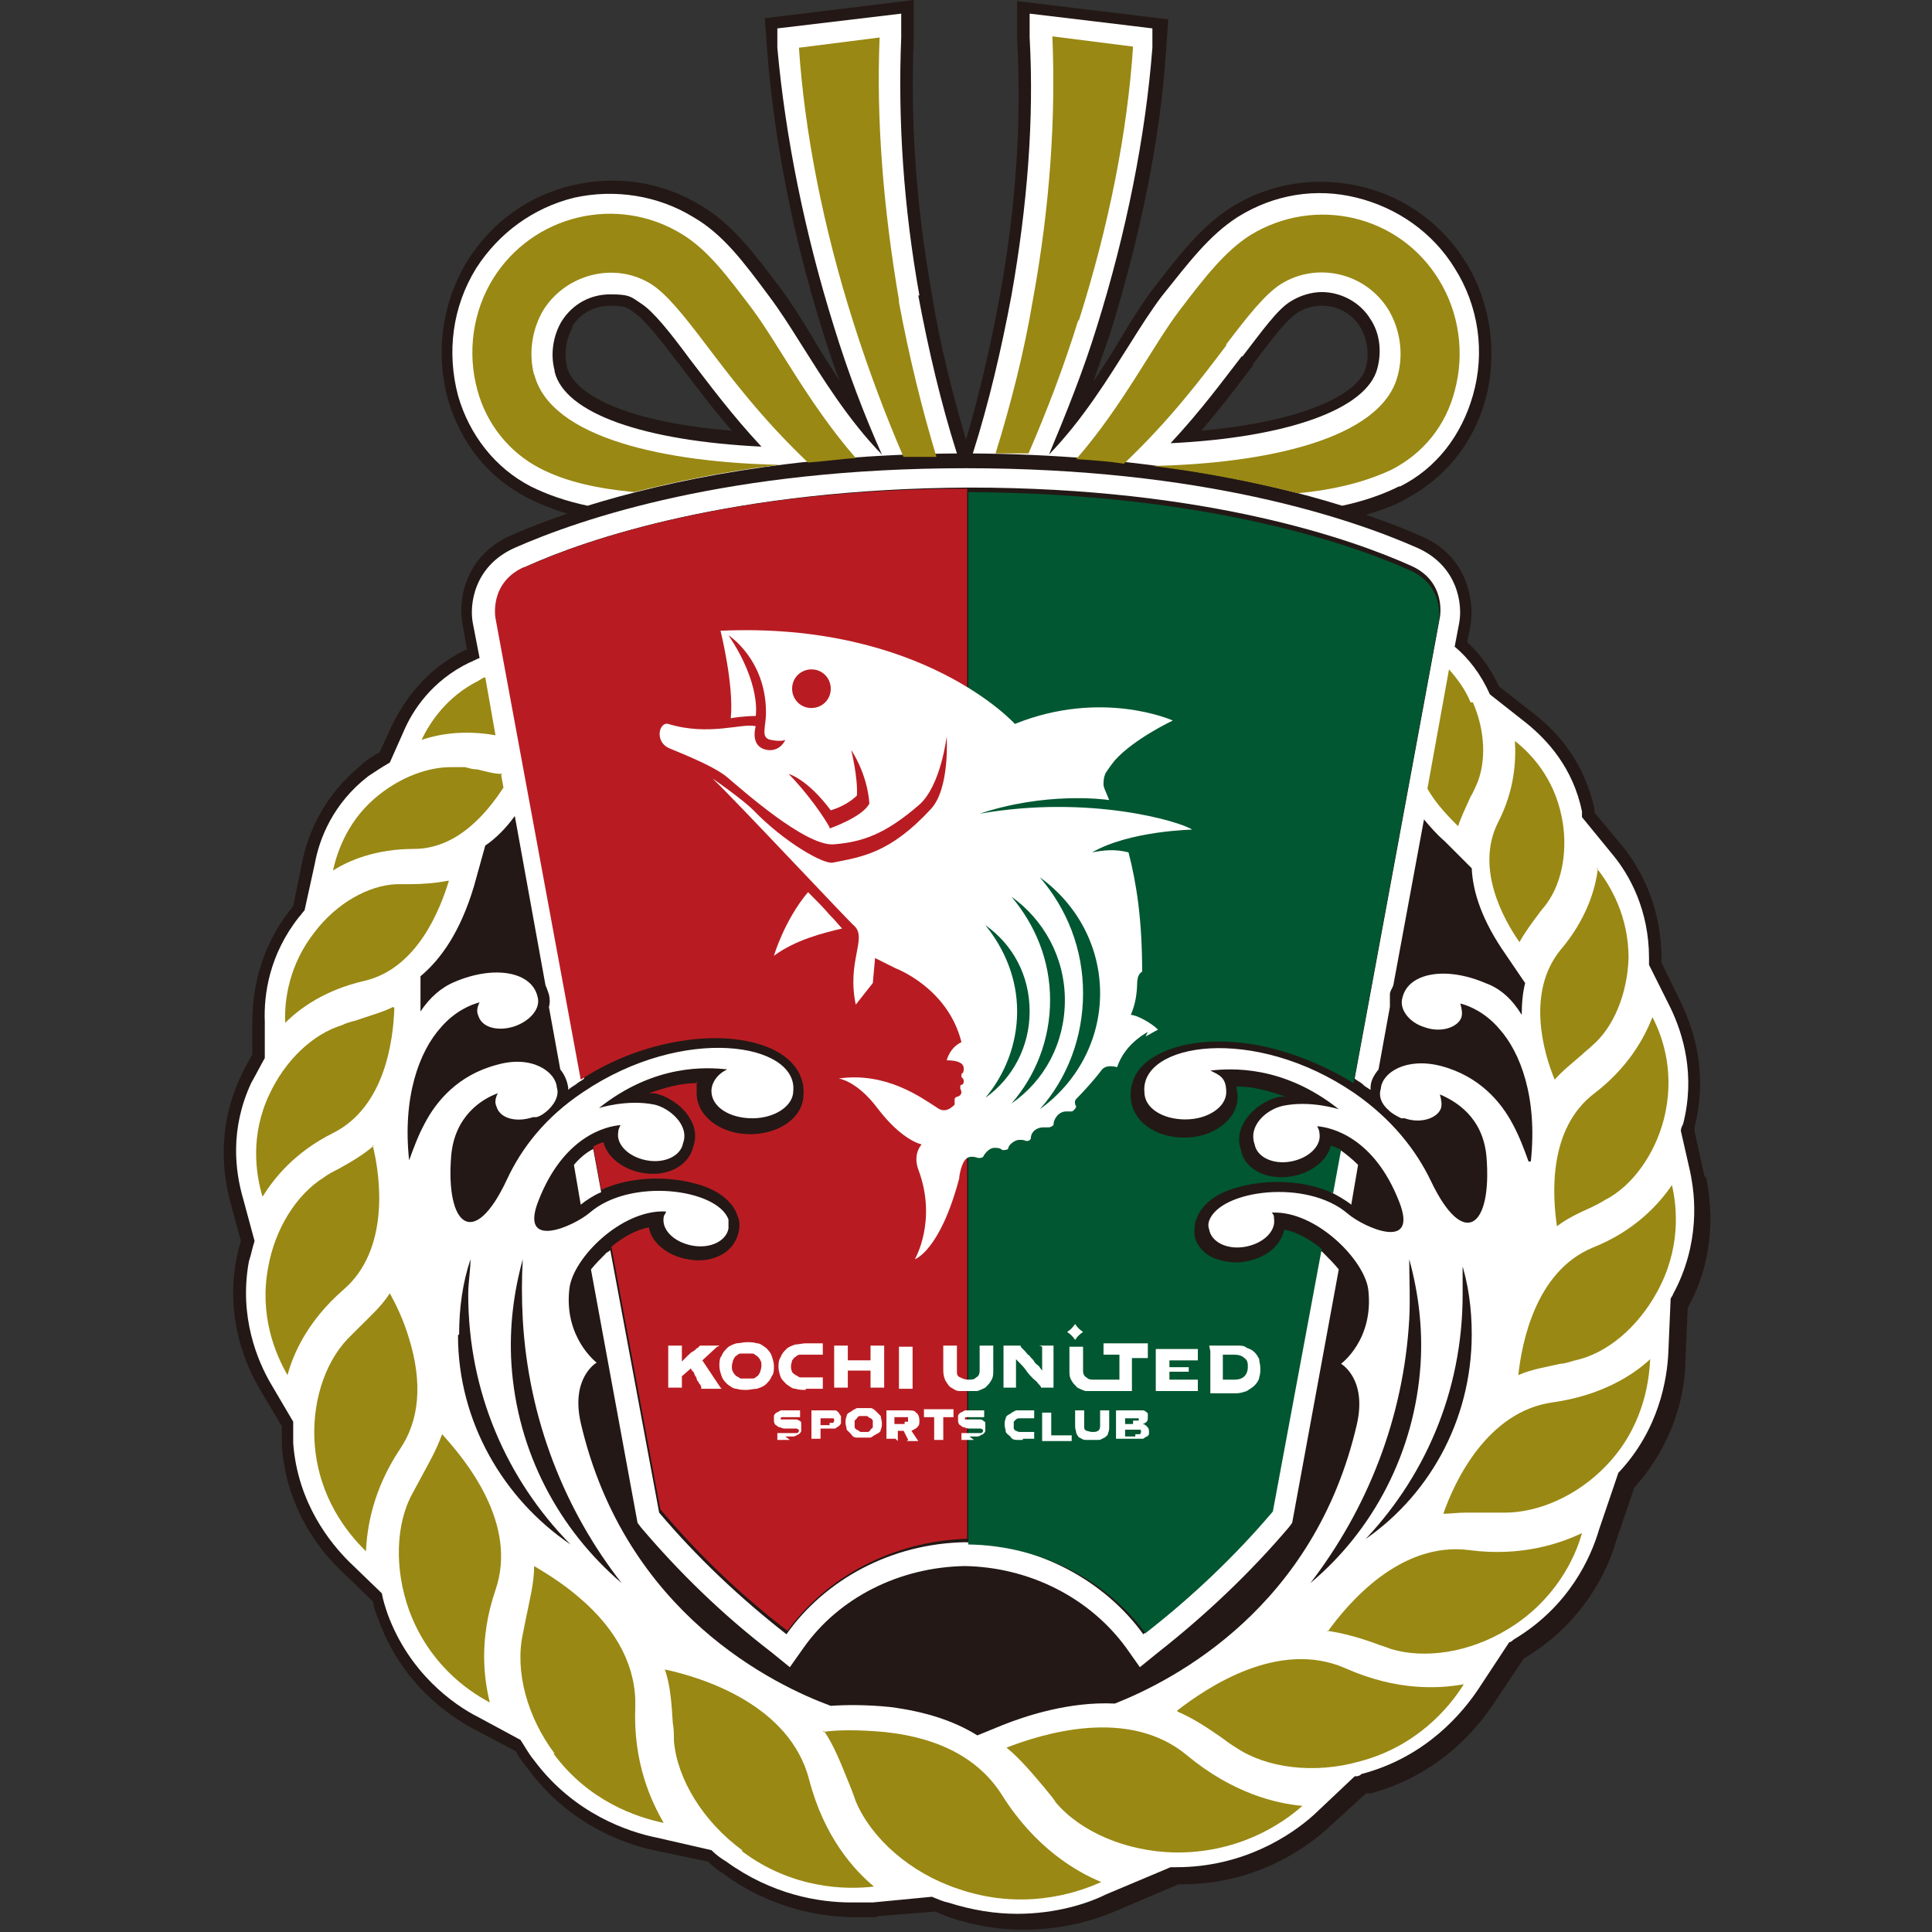
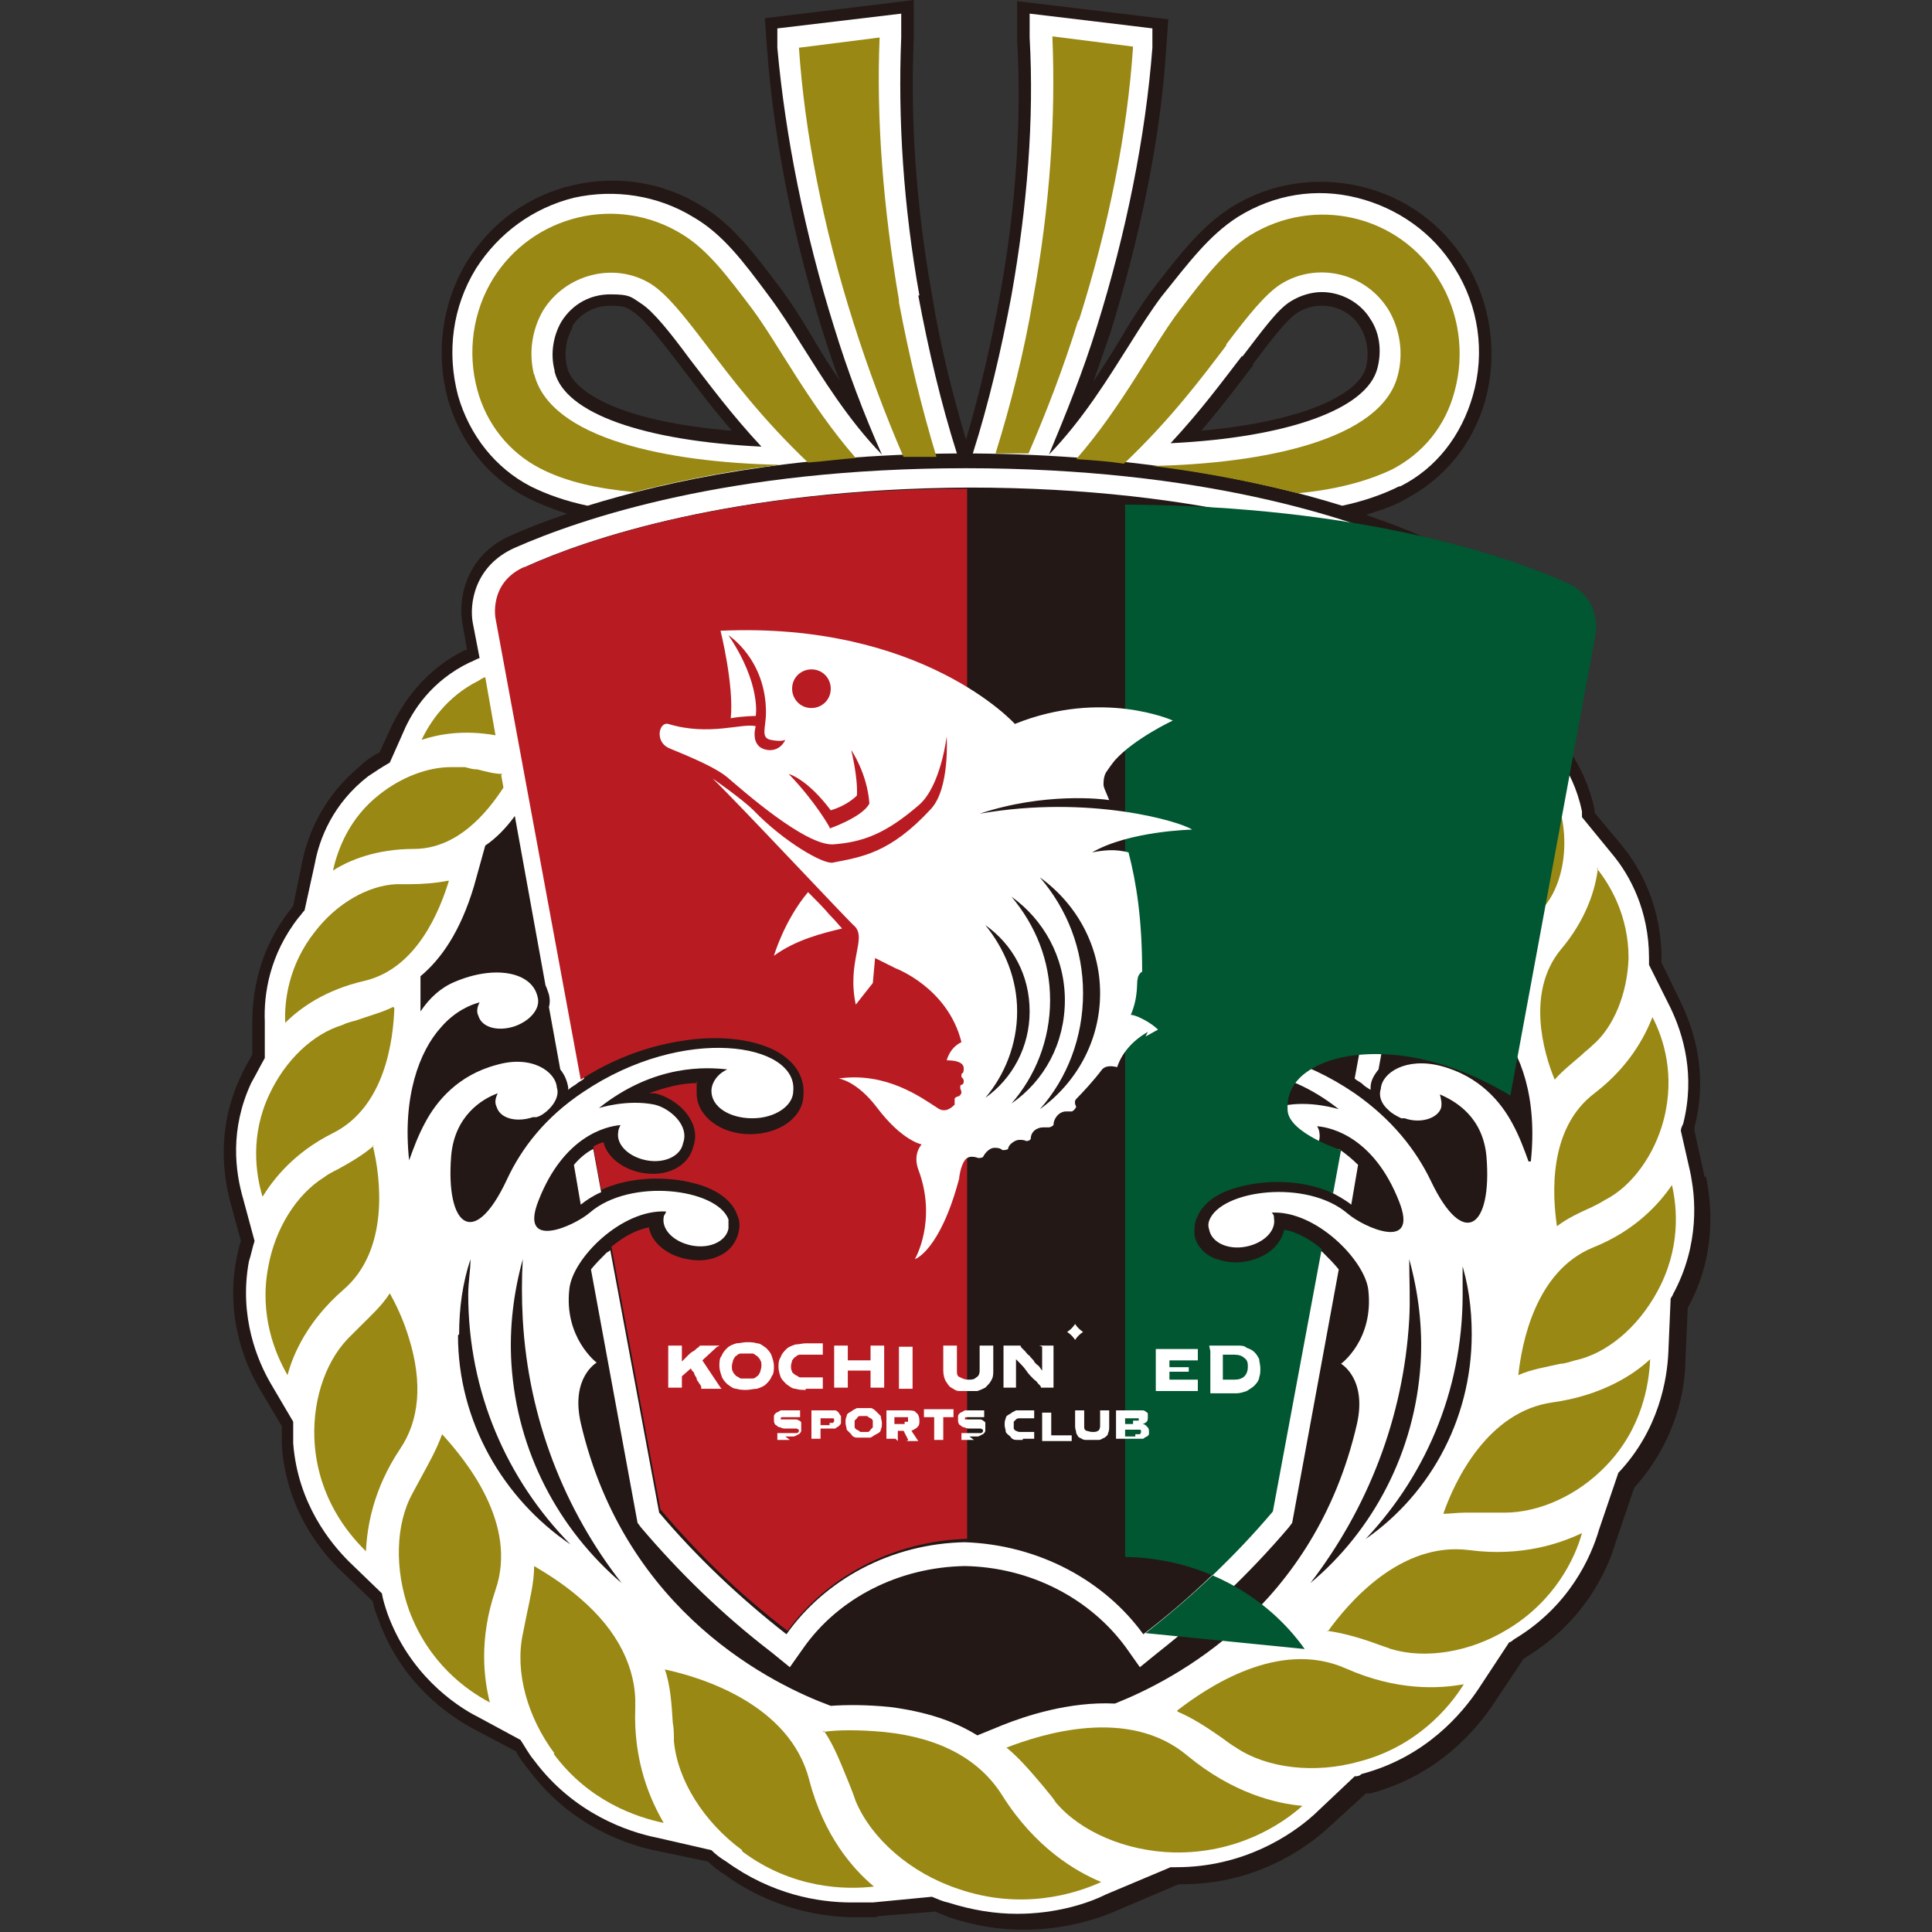
<svg xmlns="http://www.w3.org/2000/svg" id="_レイヤー_1" data-name="レイヤー_1" version="1.1" viewBox="0 0 170 170">
  <rect x="0" y="0" width="170" height="170" fill="#333333" stroke="none" />
  <defs>
    <style>
      .st0 {
        fill: #231815;
      }

      .st1 {
        fill: #fff;
      }

      .st2 {
        fill: #005731;
      }

      .st3 {
        fill: #b81c22;
      }

      .st4 {
        fill: #998813;
      }
    </style>
  </defs>
  <path class="st0" d="M150,103.6l-.9-4.1c0-.1,0-.2,0-.3,1.2-4.7,0-8.5-1.2-11l-1.7-3.5c0-.1,0-.2,0-.3,0-4.6-1.8-7.9-3.4-9.9l-2.5-3c0,0,0-.2,0-.3-.9-4.2-3.3-6.8-5.2-8.3l-3.2-2.5c-.7-1.5-1.6-2.8-2.8-3.9l.3-1.5c.3-1.9-.1-6-4.3-7.8-1.3-.6-2.9-1.2-4.9-1.9,1.3-.4,2.5-.8,3.5-1.4,3.4-1.8,5.9-4.8,7-8.7,1.1-4.1.5-8.5-1.7-12.1-2.1-3.4-5.4-5.8-9.3-6.7-3.9-.9-7.9-.3-11.3,1.8-2.7,1.7-4.6,4.2-7,7.3-.9,1.2-1.8,2.6-2.8,4.3-.7,1.2-1.5,2.4-2.4,3.8.5-1.4,1-2.9,1.5-4.3,2.6-8.4,4.4-17,4.9-24.8l.2-2.8-13.3-1.6v3.4c.4,7.1-.1,14.7-1.5,22.4-.8,4.4-1.8,8.7-3,12.8-1.2-4.1-2.3-8.4-3-12.8-1.4-7.8-1.9-15.3-1.6-22.4V0c.1,0-13.1,1.6-13.1,1.6l.2,2.8c.6,7.9,2.3,16.5,4.9,24.8.5,1.5.9,2.9,1.5,4.3-.9-1.3-1.7-2.6-2.4-3.8-1-1.7-1.9-3.1-2.8-4.3-2.4-3.2-4.3-5.7-7-7.3-3.4-2.1-7.4-2.7-11.3-1.8-3.9.9-7.2,3.3-9.3,6.7-2.2,3.6-2.8,8-1.7,12.1,1.1,3.8,3.5,6.9,7,8.7,1,.5,2.2,1,3.5,1.4-2,.7-3.6,1.3-4.9,1.9-4.2,1.8-4.7,5.9-4.3,7.8l.4,2.3c0,0-.1,0-.2,0-3.6,1.8-5.4,4.6-6.4,6.6l-1.1,2.4c-.6.3-1.2.7-1.7,1.2-3.3,2.7-4.6,6-5.1,8.4l-.8,3.9c-.1.1-.2.3-.3.4-2.8,3.6-3.3,7.4-3.3,9.9v2.8c-.4.7-.8,1.4-1.1,2.1-2,4.4-1.5,8.4-.8,11l.9,3.3c-.2.6-.3,1.1-.4,1.6-1,5.3.9,9.5,2.1,11.5l1.9,3.2c0,.6,0,1.2,0,1.7.4,5.7,3.5,9.4,5.3,11.1l2.7,2.6c.1.6.3,1.1.5,1.6,2,5.6,6.2,8.5,8.5,9.7l3.6,1.9c.3.6.7,1.1,1.1,1.6,3.7,5,8.8,6.7,11.5,7.2l4.3.9c.4.4.9.8,1.4,1.1,4.2,3.1,8.7,3.8,11.6,3.8s1.4,0,2-.1l5-.4c.4.2.8.3,1.2.5,2.1.7,4.3,1.1,6.5,1.1,3.6,0,6.5-.9,8.3-1.7l5.4-2.3c0,0,.2,0,.3,0,6.3,0,10.7-3,12.8-4.9l3.4-3.1c.1,0,.2,0,.4,0,6-1.6,9.4-5.7,10.9-8l2.6-3.9c0,0,.2,0,.2-.1,5.1-3.1,7.2-7.7,7.9-10.2l1.6-4.7c3.7-4.1,4.5-8.7,4.5-11.2l.2-4.4c0,0,0-.1,0-.2,2.6-4.7,2.1-9.3,1.6-11.6ZM110.2,32.1c1.6-2.1,3-4,4-4.6.6-.4,1.4-.6,2.1-.6,1.4,0,2.7.7,3.4,1.9.6,1,.8,2.3.5,3.5-.5,2.1-4.7,4.7-14.5,5.6,1.8-2.1,3.3-4.1,4.6-5.8ZM50.3,28.8h0c.7-1.2,2-1.9,3.4-1.9s1.5.2,2.1.6c.9.6,2.4,2.5,4,4.6,1.3,1.7,2.7,3.6,4.6,5.8-9.8-.8-14-3.4-14.5-5.6-.3-1.2-.1-2.5.5-3.5Z" />
  <g>
    <path class="st1" d="M148.9,103.9l-1-4.4h0c0-.2.1-.4.2-.6,1.1-4.3,0-7.9-1.1-10.2l-1.9-3.8c0-.2,0-.4,0-.6,0-4.2-1.7-7.3-3.2-9.1l-2.7-3.3c0-.2,0-.4,0-.5-.8-3.9-3.1-6.3-4.8-7.7l-3.3-2.6s0,0,0,0c0,0,0,0,0,0-.8-1.8-1.9-3.2-3.1-4.2l.4-2.1c.3-1.6-.1-5-3.7-6.6-5.9-2.6-18.9-7-39.7-7-20.8,0-33.8,4.4-39.7,7-3.6,1.6-4,5-3.7,6.6l.6,3.1c-.3.1-.6.3-.9.4-3.3,1.6-5,4.2-5.8,6.1l-1.2,2.7c-.7.4-1.3.8-1.9,1.2-3.1,2.4-4.3,5.5-4.7,7.7l-.9,4.1s0,0,0,0c-.2.2-.3.4-.5.6-2.6,3.3-3.1,6.8-3,9.2v3.2c-.4.7-.8,1.5-1.2,2.2-1.9,4.1-1.4,7.8-.7,10.2l1,3.7c-.2.6-.3,1.2-.5,1.8-.9,4.9.8,8.8,1.9,10.7l2,3.4c0,.6,0,1.3,0,1.9.4,5.3,3.3,8.8,4.9,10.4l2.9,2.8c.1.6.3,1.2.5,1.8,1.9,5.2,5.8,8,8,9.1l3.7,2s0,0,0,0c.4.6.7,1.2,1.2,1.8,3.5,4.7,8.3,6.3,10.8,6.8l4.8,1.1h0c.4.4.8.7,1.3,1,4,2.9,8.1,3.6,11,3.6s1.4,0,1.9,0l5.2-.5h0c.5.2.9.4,1.4.5,2.2.7,4.2,1,6.1,1,3.4,0,6.2-.9,7.8-1.7l5.7-2.4c.2,0,.3,0,.5,0,5.9,0,10.1-2.8,12.1-4.6l3.6-3.4c.2,0,.4,0,.6-.2,5.7-1.5,8.9-5.4,10.3-7.5l2.7-4.1h0c.2,0,.3-.2.5-.3,4.8-2.9,6.7-7.2,7.4-9.6l1.7-5c3.6-3.8,4.3-8.3,4.4-10.6l.2-4.7h0c0-.1.2-.3.2-.4,2.4-4.4,2-8.7,1.5-10.8ZM40.4,117.4c0-2.3.3-4.5,1-6.6,0,1-.2,2-.2,3.1,0,8.6,3.4,16.3,9,22-5.9-4-9.9-10.8-9.9-18.4ZM45,120c-.2-3.2.2-6.3,1-9.2-.1,1.7-.1,3.5,0,5.3.5,8.8,3.7,16.8,8.7,23.2-5.5-4.7-9.2-11.5-9.7-19.3ZM115.3,139.3c5-6.5,8.2-14.5,8.7-23.2.1-1.8,0-3.5,0-5.3.8,2.9,1.2,6,1,9.2-.5,7.8-4.2,14.7-9.7,19.3ZM119.7,135.9c5.6-5.7,9-13.4,9-22s0-2.1-.2-3.1c.7,2.1,1,4.3,1,6.6,0,7.7-3.9,14.5-9.9,18.4ZM134.5,102.2c-.4-1.1-.8-2.2-1.4-3.3-1-1.9-2.9-4.2-6.3-5.1-3.1-.8-5.2.6-5.3,2-.2.6,0,1.3.7,1.9.3.3.7.5,1.1.7,0,0,.2,0,.3,0,1.4.5,2.9,0,3.2-.9.1-.4,0-.8-.1-1.2,1.4.6,3.8,2,4.1,5.5.5,6.2-2,8.2-4.9,2.1-1.3-2.7-3.4-5.4-6.7-7.7-8.9-6.1-18.9-4.4-18.5-.1,0,1.4,1.6,2.4,3.6,2.4s3.6-1.1,3.6-2.4-.6-1.5-1.4-1.9c1.8-.2,6.4-.5,11.3,3.4,0,0-2.5-.8-4.9-.3-1.4.3-3.1,1.7-2.5,3.4.2,1.1,1.6,1.8,3.2,1.5,1.6-.3,2.7-1.4,2.5-2.5,0-.2-.1-.4-.2-.6,1.3.1,5,1,7.2,6.6,1.8,4.5-3.1,2.3-4.5,1.1-3.6-3.1-11.2-2.1-12.2.6-.1.3-.1.5,0,.8.2,1.1,1.6,1.8,3.2,1.5,1.6-.3,2.7-1.4,2.5-2.5,0-.2,0-.3-.2-.5,3.9-.2,8.2,4.2,8.5,6.8.5,4.4-2.4,6.5-2.4,6.5,0,0,2.3,1.3,1.4,5.3-3.7,16.1-16,22.5-21.3,24.6-4-.2-7.9,1.1-9.9,1.9l-2.2.9c-2.1-1.3-4.6-2.1-7.7-2.5-2-.2-3.8-.2-5.2-.1-4.9-1.8-18.1-8.1-22-24.9-.9-4,1.4-5.3,1.4-5.3,0,0-2.9-2.2-2.4-6.5.3-2.7,4.6-7,8.5-6.8,0,.2-.2.3-.2.5-.2,1.1.9,2.2,2.5,2.5,1.6.3,3-.4,3.2-1.5,0-.3,0-.6,0-.8-1-2.7-8.6-3.7-12.2-.6-1.4,1.2-6.3,3.4-4.5-1.1,2.2-5.6,5.9-6.5,7.2-6.6-.1.2-.2.4-.2.6-.2,1.1.9,2.2,2.5,2.5,1.6.3,3-.4,3.2-1.5.6-1.6-1.2-3.1-2.5-3.4-2.4-.5-4.9.3-4.9.3,4.9-3.9,9.5-3.6,11.3-3.4-.9.4-1.4,1.2-1.4,1.9,0,1.4,1.6,2.4,3.6,2.4s3.6-1.1,3.6-2.4c.4-4.2-9.6-5.9-18.5.1-3.3,2.2-5.4,4.9-6.7,7.7-2.9,6.2-5.4,4.1-4.9-2.1.3-3.5,2.7-5,4.1-5.5-.2.4-.3.8-.1,1.2.3,1,1.7,1.4,3.2.9,0,0,.2,0,.3,0,.4-.1.8-.4,1.1-.7.6-.6.9-1.3.7-1.9-.1-1.4-2.2-2.9-5.3-2-3.4.9-5.3,3.2-6.3,5.1-.6,1.1-1,2.2-1.4,3.3-.6-5.6.9-9.6,2.8-11.7,1.2-1.4,2.6-2,3.4-2.2-.2.4-.3.8-.1,1.2.3,1,1.7,1.4,3.2.9,1.4-.5,2.3-1.6,2-2.6-.5-2.2-3.8-2.8-7.3-1.3-1.2.5-2.2,1.4-3,2.6,0-.1,0-.2,0-.3v-2.8c1.8-1.5,3.5-3.9,4.7-7.9l1-3.6c.9-.6,1.8-1.5,2.6-2.6l2.7,14.9c.1.2.2.5.3.8.1.4.1.8,0,1.1l1,5.5c.4.5.6,1,.7,1.6,0,0,0,.1,0,.2.2-.2.4-.3.7-.5.2-.2.5-.3.7-.5l-7.5-40.6s-.6-3.1,2.5-4.5c5.1-2.3,18-6.8,38.9-6.9,20.9,0,33.8,4.6,38.9,6.9,3.1,1.4,2.5,4.5,2.5,4.5l-7.5,40.6c.2.2.5.3.7.5.2.2.4.3.7.5,0,0,0-.1,0-.2,0-.6.3-1.1.7-1.6l1-5.5c0-.4,0-.8,0-1.1,0-.3.2-.5.3-.8l2.7-14.6c.5.6,1.1,1.3,1.8,1.9l2.4,2.4h0c.1,2.1.9,4.6,3,7.6l1.7,2.5h0c-.2.8-.3,1.7-.3,2.8-.8-1.3-1.8-2.3-3.2-2.8-3.5-1.5-6.8-.9-7.3,1.3-.3,1,.6,2.2,2,2.6,1.4.5,2.9,0,3.2-.9.1-.4,0-.8-.1-1.2.8.2,2.2.8,3.4,2.2,1.9,2.1,3.4,6.1,2.8,11.7Z" />
    <path class="st1" d="M119.5,102.5c-.5-.5-1.1-1-1.7-1.4l-.7,3.8c.6.3,1.3.7,1.8,1.1l.6-3.5Z" />
    <path class="st1" d="M85,135.7c-6.6.1-12.4,3.3-15.8,8.1-4.1-3.2-7.9-6.8-11.2-10.7l-4.3-23.1c0,0-.2.2-.3.2-.5.5-1,1-1.4,1.5l4.1,22.3.3.4c3.4,4,7.2,7.7,11.5,11l1.6,1.3,1.2-1.7c3.1-4.4,8.4-7.1,14.2-7.2,5.7.1,11,2.8,14.2,7.2l1.2,1.7,1.6-1.3c4.2-3.3,8.1-7,11.5-11l.3-.4,4.1-22.3c-.4-.5-.9-1-1.4-1.5,0,0-.2-.2-.3-.2l-4.3,23.1c-3.3,3.9-7,7.5-11.2,10.7-3.4-4.7-9.2-7.9-15.8-8.1Z" />
    <path class="st1" d="M50.5,102.5l.6,3.5c.5-.4,1.1-.8,1.8-1.1l-.7-3.8c-.6.3-1.2.8-1.7,1.4Z" />
    <g>
      <path class="st1" d="M80.9,26c-1.4-7.8-1.9-15.5-1.6-22.7V1.2c0,0-10.9,1.3-10.9,1.3v1.7c.7,7.8,2.4,16.3,5,24.6,1.2,3.9,2.6,7.6,4.2,11.2-3-3.1-5.2-6.7-7.1-9.7-1-1.6-1.9-3-2.8-4.2-2.3-3.1-4.1-5.5-6.7-7-3.1-1.9-6.9-2.5-10.5-1.7-3.6.9-6.6,3.1-8.6,6.2-2.1,3.4-2.6,7.4-1.6,11.2,1,3.5,3.3,6.4,6.4,8,1.4.7,3.1,1.3,5,1.7,7.1-2.2,17.9-4.5,32.5-4.6-1.4-4.4-2.5-9.1-3.4-13.9ZM48.8,32.6c-.4-1.5-.1-3.1.6-4.3,1-1.6,2.6-2.4,4.3-2.4s1.8.2,2.7.8c1.1.7,2.6,2.6,4.3,4.9h0c1.7,2.2,3.6,4.8,6.3,7.7-10.3-.5-17.3-2.9-18.2-6.6Z" />
      <path class="st1" d="M123.2,42.8c3.2-1.6,5.4-4.5,6.4-8,1.1-3.8.5-7.9-1.6-11.2-1.9-3.1-5-5.3-8.6-6.2-3.6-.9-7.3-.3-10.5,1.7-2.5,1.6-4.3,4-6.7,7-.9,1.2-1.8,2.6-2.8,4.2-1.9,3-4.1,6.6-7.1,9.7,1.5-3.6,3-7.3,4.2-11.2,2.6-8.3,4.3-16.8,4.9-24.6v-1.7c.1,0-10.8-1.3-10.8-1.3v2.1c.4,7.2-.2,14.8-1.6,22.7-.9,4.8-2,9.5-3.4,13.9,14.6.1,25.4,2.4,32.5,4.6,1.9-.4,3.6-1,5-1.7ZM109.3,31.4c1.7-2.2,3.1-4.2,4.3-4.9.8-.5,1.8-.8,2.7-.8,1.7,0,3.4.9,4.3,2.4.8,1.2,1,2.8.6,4.3-.9,3.6-7.9,6.1-18.2,6.6,2.7-2.9,4.6-5.5,6.3-7.7Z" />
    </g>
  </g>
  <g>
    <g>
      <path class="st4" d="M34.6,88.6c-1,.5-2.2.8-3.3,1.2-.4.1-.8.2-1.2.4-2.6.8-5,3.1-6.4,6.1-1.7,3.6-1.2,7-.6,9,1-1.6,2.8-3.9,6.2-5.6,4.6-2.3,5.3-8.2,5.4-11Z" />
      <path class="st4" d="M39.4,77.5c-1,.2-2.2.3-3.3.3-.4,0-.8,0-1.2,0-2.5.1-5.3,1.7-7.2,4.2-2.3,2.9-2.7,6.1-2.6,8,1.3-1.3,3.5-2.9,7-3.7,4.6-1.1,6.6-6.2,7.4-8.8Z" />
      <path class="st4" d="M32.9,100.8c-.9.8-2.1,1.5-3.2,2.1-.4.2-.8.4-1.2.7-2.4,1.5-4.3,4.5-4.9,7.9-.8,4.2.6,7.6,1.7,9.5.5-1.9,1.8-4.8,4.9-7.5,4.1-3.5,3.3-9.9,2.6-12.7Z" />
      <path class="st4" d="M72.5,152.3c.9,1.3,1.5,2.9,2.2,4.6.2.5.4,1,.6,1.6,1.4,3.3,4.8,6.3,9,7.7,5.5,1.9,10.2.5,12.6-.6-2.2-.9-5.8-3-8.7-7.6-2-3.2-5.5-5.1-10.4-5.6-2.2-.2-4.1-.2-5.4,0Z" />
      <path class="st4" d="M103.6,150.6c1.4.6,2.6,1.4,3.9,2.3.4.3.8.6,1.3.9,2.7,1.8,6.9,2.3,10.8,1.2,5-1.3,7.9-4.7,9.2-6.8-2.2.4-5.9.6-10.4-1.4-5.9-2.6-12.2,1.7-14.8,3.7Z" />
      <path class="st4" d="M116.8,143.5c1.4.2,2.8.6,4.2,1.1.5.2.9.3,1.4.5,3,.9,6.9.3,10.2-1.7,4.2-2.5,6-6.3,6.6-8.5-1.9.9-5.3,2.1-9.9,1.5-6.1-.8-10.7,4.7-12.5,7.2Z" />
      <path class="st4" d="M128.8,133.1c.7,0,1.4,0,2.2,0,.5,0,.9,0,1.4,0,3,0,6.4-1.5,8.9-4.1,3.2-3.3,3.8-7.2,3.9-9.4-1.5,1.4-4.3,3.2-8.6,3.8-5.7.8-8.6,6.9-9.6,9.8.6,0,1.2-.1,1.9-.1Z" />
      <path class="st4" d="M147.1,104.3c-1.1,1.6-3.2,4-7,5.5-5,2.1-6.2,8.4-6.5,11.2,1.1-.5,2.4-.7,3.7-1,.4,0,.9-.2,1.3-.3,2.8-.6,5.5-2.9,7.2-6,2.1-3.8,1.8-7.4,1.3-9.5Z" />
      <path class="st4" d="M145.4,89.5c-.7,1.8-2.1,4.4-5.1,6.7-4.1,3.1-3.7,9-3.3,11.7.9-.7,2-1.2,3.1-1.7.4-.2.8-.4,1.1-.6,2.4-1.2,4.4-4,5.2-7.1,1-3.9,0-7.1-1-9Z" />
      <path class="st4" d="M140.6,76.4c-.2,1.8-1,4.5-3.3,7.2-3,3.7-1.5,9-.5,11.4.7-.8,1.6-1.5,2.4-2.2.3-.3.6-.5.9-.8,1.9-1.6,3.1-4.6,3.2-7.7,0-3.7-1.6-6.4-2.8-7.9Z" />
      <path class="st4" d="M133.3,65.2c.1,1.7,0,4.3-1.5,7.2-2,4,.5,8.5,1.9,10.5.5-.9,1.1-1.7,1.7-2.5.2-.3.5-.6.7-.9,1.4-1.9,1.9-4.9,1.3-7.7-.7-3.4-2.7-5.5-4.1-6.6Z" />
      <path class="st4" d="M88.6,153.8c1.2,1,2.2,2.2,3.3,3.5.3.4.7.8,1,1.3,2.2,2.6,6.2,4.3,10.4,4.4,5.5.1,9.4-2.4,11.3-4.1-2.3-.2-6.1-1.1-10.1-4.4-5.2-4.4-12.9-1.9-16-.7Z" />
      <path class="st4" d="M65.3,162.8c-3.4-2.5-5.7-6.2-6-9.6,0-.5,0-1.1-.1-1.6-.1-1.6-.2-3.3-.7-4.7,3.3.7,11,3.1,12.7,9.7,1.3,5,3.9,7.9,5.7,9.4-2.5.3-7.2.2-11.6-3.1Z" />
      <path class="st4" d="M48.8,154.3c-2.4-3.2-3.5-7.2-2.8-10.5.1-.5.2-1,.3-1.5.3-1.5.7-3,.7-4.5,1,.6,2.5,1.5,4,2.8,3.4,2.9,5,6.2,4.9,9.6-.2,4.9,1.4,8.3,2.5,10.2-2.4-.5-6.6-1.9-9.7-6.1Z" />
      <path class="st4" d="M43.6,139.9c-1.5,4.4-1,7.9-.5,9.9-2.1-1.1-5.4-3.5-7.1-8.1-1.3-3.6-1.2-7.6.3-10.3.2-.4.5-.9.7-1.3.7-1.3,1.4-2.5,1.9-3.9,2.1,2.3,6.7,7.9,4.7,13.7Z" />
      <path class="st4" d="M32.1,136.4c-1.6-1.6-4-4.6-4.4-9.2-.3-3.6.8-7.2,2.9-9.4.3-.3.7-.7,1-1,1-1,2-1.9,2.7-3,.5.9,1.2,2.3,1.7,4,1.2,3.9.9,7.2-.8,9.7-2.4,3.6-2.9,6.9-3,9Z" />
      <path class="st4" d="M42.7,59.6c-.2,0-.4.2-.6.3-2.8,1.4-4.3,3.7-5,5.2,1.5-.5,3.7-.9,6.5-.4l-.9-5.1Z" />
      <path class="st4" d="M129.4,61.8c-.5-1.2-1.2-2.1-1.9-2.9l-1.9,10.5c.8,1.4,1.9,2.5,2.7,3.3.3-.9.7-1.7,1.1-2.6.2-.3.3-.6.5-1,.9-2,.8-4.8-.3-7.3Z" />
      <path class="st4" d="M44.2,68.1c-.7,0-1.4-.2-2.2-.4-.4,0-.7-.1-1.1-.2-.4,0-.8,0-1.2,0-2.1,0-4.4.9-6.3,2.4-2.7,2.1-3.7,4.9-4.1,6.7,1.4-.9,3.8-1.9,7.1-1.9h0c3.8,0,6.4-3.1,7.9-5.4l-.2-1.1Z" />
    </g>
    <g>
      <path class="st4" d="M94.9,28.3c2.7-8.5,4.3-16.7,4.8-24.2l-7.1-.9c.3,7.1-.2,14.9-1.7,23.1-.8,4.8-2,9.4-3.3,13.6,1,0,1.9,0,2.9,0,1.6-3.7,3.1-7.6,4.4-11.8Z" />
      <path class="st4" d="M79.1,26.4c-1.4-8.2-2-16-1.7-23.1l-7.1.9c.5,7.4,2.1,15.7,4.8,24.2,1.3,4.1,2.8,8.1,4.4,11.8.9,0,1.9,0,2.9,0-1.3-4.3-2.4-8.8-3.3-13.6Z" />
      <path class="st4" d="M47,33c-.5-1.9-.2-4,.8-5.7,2-3.2,6.3-4.3,9.5-2.3,1.4.9,2.9,2.8,4.8,5.3,2.2,2.9,4.9,6.5,9,10.4,1.4-.1,2.8-.3,4.2-.4-4.1-4.7-6.8-10-9.1-13.1-2.2-2.9-3.9-5.2-6.2-6.6-5.7-3.5-13.1-1.7-16.6,3.9h0c-1.8,2.9-2.3,6.5-1.4,9.8.8,3,2.8,5.5,5.5,6.9,2.3,1.2,5.1,1.8,8.3,2.1,3.6-.9,7.8-1.8,12.8-2.4-9.9-.2-20.2-2.3-21.6-8Z" />
      <path class="st4" d="M107.9,30.3c1.9-2.5,3.4-4.4,4.8-5.3,3.2-2,7.5-1,9.5,2.3,1,1.7,1.3,3.8.8,5.7-1.4,5.7-11.8,7.8-21.6,8,4.9.6,9.2,1.5,12.8,2.4,3.2-.3,6-1,8.3-2.1,2.7-1.4,4.7-3.8,5.5-6.9.9-3.3.4-6.9-1.4-9.8h0c-3.5-5.7-10.9-7.4-16.6-3.9-2.2,1.4-4,3.7-6.2,6.6-2.3,3-5,8.4-9.1,13.1,1.5.1,2.9.2,4.2.4,4.1-3.9,6.8-7.5,9-10.4Z" />
    </g>
  </g>
  <g>
    <path class="st3" d="M46.1,49.9c-3.1,1.4-2.5,4.5-2.5,4.5l7.5,40.6c3.7-2.4,7.2-3.2,9.5-3.5,3.1-.4,6,0,7.9,1.1,1.5.9,2.3,2.2,2.2,3.7,0,2-2.1,3.5-4.7,3.5s-4.7-1.6-4.7-3.6,0-.6.1-.9c-1.5,0-2.9.4-4.3.9.2,0,.3,0,.5,0,1,.2,2.4,1,3.1,2.2.5.8.6,1.7.3,2.5-.4,1.7-2.3,2.7-4.5,2.3-1.7-.3-3.1-1.4-3.4-2.7-.3.1-.6.2-.9.4l.7,3.8c2.6-1.2,5.8-1.2,8.1-.6,2.1.5,3.5,1.6,3.9,2.9.2.4.2.9.1,1.4-.2.9-.8,1.7-1.7,2.1-.8.4-1.8.5-2.8.3-1.8-.3-3.2-1.5-3.4-2.8-1.1.2-2.2.8-3.3,1.7l4.3,23.1c3.3,3.9,7,7.5,11.2,10.7,3.4-4.7,9.2-7.9,15.8-8.1V43c-20.9,0-33.8,4.6-38.9,6.9Z" />
-     <path class="st2" d="M100.8,143.7c4.1-3.2,7.9-6.8,11.2-10.7l4.3-23.1c-1.1-.9-2.2-1.5-3.3-1.7-.3,1.4-1.6,2.5-3.4,2.8-1,.2-2,0-2.8-.3-.9-.4-1.6-1.2-1.7-2.1,0-.5,0-1,.2-1.4.5-1.3,1.8-2.3,3.9-2.8,2.3-.6,5.5-.6,8.1.6l.7-3.8c-.3-.2-.6-.3-.9-.4-.3,1.3-1.7,2.4-3.4,2.7-2.2.4-4.2-.6-4.5-2.3-.3-.8-.2-1.7.3-2.5.7-1.2,2.1-2,3.1-2.2.2,0,.3,0,.5,0-1.4-.5-2.8-.9-4.3-.9,0,.3.1.6.1.9,0,2-2.1,3.6-4.7,3.6s-4.6-1.5-4.7-3.5c-.1-1.5.6-2.8,2.2-3.7,1.9-1.1,4.7-1.5,7.9-1.1,2.3.3,5.7,1.2,9.5,3.5l7.5-40.6s.6-3.1-2.5-4.5c-5.1-2.3-18-6.8-38.9-6.9v92.6c6.6.1,12.4,3.3,15.8,8.1Z" />
+     <path class="st2" d="M100.8,143.7c4.1-3.2,7.9-6.8,11.2-10.7l4.3-23.1c-1.1-.9-2.2-1.5-3.3-1.7-.3,1.4-1.6,2.5-3.4,2.8-1,.2-2,0-2.8-.3-.9-.4-1.6-1.2-1.7-2.1,0-.5,0-1,.2-1.4.5-1.3,1.8-2.3,3.9-2.8,2.3-.6,5.5-.6,8.1.6l.7-3.8s-4.6-1.5-4.7-3.5c-.1-1.5.6-2.8,2.2-3.7,1.9-1.1,4.7-1.5,7.9-1.1,2.3.3,5.7,1.2,9.5,3.5l7.5-40.6s.6-3.1-2.5-4.5c-5.1-2.3-18-6.8-38.9-6.9v92.6c6.6.1,12.4,3.3,15.8,8.1Z" />
    <g>
      <g>
        <path class="st1" d="M61.5,122.2s.2,0,.2,0c0,0,0,0,0,0,0,0,0-.1,0-.2,0,0-.1-.2-.2-.3,0-.1-.2-.2-.2-.4,0-.1-.2-.3-.2-.4,0-.1-.1-.2-.2-.3,0,0-.1-.1-.1-.2l-.8.7v1s0,0,0,0c0,0,.2,0,.3,0h0s-1.8,0-1.8,0h0c0,0,.3,0,.3,0,0,0,0,0,0,0v-3.7s0,0,0,0c0,0-.2,0-.3,0h0s1.8,0,1.8,0h0c0,0-.3,0-.3,0,0,0,0,0,0,0v1.4h0c.2-.2.3-.3.5-.5.2-.2.3-.3.5-.4.2-.1.3-.3.4-.3,0,0,.2-.2.2-.2,0,0,0,0,0,0,0,0-.2,0-.3,0h0s2.2,0,2.2,0h0c0,0-.2,0-.2,0,0,0,0,0,0,0,0,0,0,0,0,0,0,0-.1.1-.2.1l-1.3,1.2,1.6,2.4c0,0,0,0,.1.1,0,0,.2,0,.2,0h0s-2,0-2,0h0Z" />
        <path class="st1" d="M65.7,118.1c.3,0,.6,0,.9.1.3,0,.5.2.8.4.2.2.4.4.5.7.1.3.2.6.2.9s0,.7-.2.9c-.1.3-.3.5-.5.7-.2.2-.5.3-.8.4-.3,0-.6.1-.9.1s-.6,0-.9-.1c-.3,0-.5-.2-.8-.4-.2-.2-.4-.4-.5-.7-.1-.3-.2-.6-.2-.9s0-.7.2-.9c.1-.3.3-.5.5-.7.2-.2.5-.3.8-.4.3,0,.6-.1.9-.1ZM65.7,119.1c-.2,0-.3,0-.5,0-.2,0-.3.1-.4.2-.1,0-.2.2-.3.4,0,.1-.1.3-.1.5s0,.4.1.5c0,.1.2.3.3.4.1,0,.3.2.4.2.2,0,.3,0,.5,0s.3,0,.5,0c.2,0,.3-.1.4-.2.1,0,.2-.2.3-.4,0-.1.1-.3.1-.5s0-.4-.1-.5c0-.1-.2-.3-.3-.4-.1,0-.2-.2-.4-.2-.2,0-.3,0-.5,0Z" />
        <path class="st1" d="M77.8,122.1s0,0,0,0c0,0,.2,0,.3,0h0s-1.8,0-1.8,0h0c0,0,.3,0,.3,0s0,0,0,0v-1.5h-2v1.5s0,0,0,0,.2,0,.3,0h0s-1.8,0-1.8,0h0c0,0,.3,0,.3,0,0,0,0,0,0,0v-3.7s0,0,0,0c0,0-.2,0-.3,0h0s1.8,0,1.8,0h0c0,0-.3,0-.3,0,0,0,0,0,0,0v1.3h2v-1.3s0,0,0,0c0,0-.2,0-.3,0h0s1.8,0,1.8,0h0c0,0-.3,0-.3,0,0,0,0,0,0,0v3.7Z" />
        <path class="st1" d="M78.8,122.2c0,0,.3,0,.3,0,0,0,0,0,0,0v-3.7s0,0,0,0c0,0-.2,0-.3,0h0s1.8,0,1.8,0h0c0,0-.3,0-.3,0,0,0,0,0,0,0v3.7s0,0,0,0c0,0,.2,0,.3,0h0s-1.8,0-1.8,0h0Z" />
        <path class="st1" d="M86.2,118.4s0,0,0,0c0,0-.2,0-.3,0h0s1.8,0,1.8,0h0c0,0-.3,0-.3,0,0,0,0,0,0,0v2.2c0,.3,0,.6-.2.9-.1.2-.3.4-.5.6-.2.1-.4.2-.7.3-.3,0-.5,0-.8,0s-.6,0-.8,0c-.3,0-.5-.2-.7-.3-.2-.1-.3-.3-.5-.6-.1-.2-.2-.5-.2-.9v-2.2s0,0,0,0c0,0-.2,0-.3,0h0s1.8,0,1.8,0h0c0,0-.3,0-.3,0,0,0,0,0,0,0v2.2c0,.3,0,.5.3.6.2.1.4.2.7.2s.5,0,.7-.2c.2-.1.3-.3.3-.6v-2.2Z" />
        <path class="st1" d="M88.3,118.4s0,0,0,0c0,0-.2,0-.3,0h0s2.1,0,2.1,0h0c0,0-.3,0-.3,0,0,0,0,0,0,0s0,.1.1.2c0,0,.2.2.3.3.1.1.2.3.4.4.1.2.3.3.4.5.1.2.3.3.4.4.1.1.2.3.3.4v-2.1c0,0-.2-.1-.3-.1h0s1.6,0,1.6,0h0c0,0-.3,0-.3,0,0,0,0,0,0,0v3.7s0,0,0,0,.2,0,.3,0h0s-1.6,0-1.6,0h0c0,0,.2,0,.2,0,0,0,0,0,0,0s0,0,0,0c0,0,0-.1-.1-.2,0,0-.1-.1-.2-.2,0-.1-.2-.2-.4-.4-.2-.2-.4-.4-.6-.7-.2-.3-.5-.6-.9-1v2.5s0,0,0,0c0,0,.2,0,.3,0h0s-1.7,0-1.7,0h0c0,0,.3,0,.3,0,0,0,0,0,0,0v-3.7Z" />
-         <path class="st1" d="M101,117.9c0,0,0,.3,0,.3,0,0,0,0,0,0h-3.9s0,0,0,0c0,0,0-.2,0-.3h0v1.6h0c0,0,0-.3,0-.3,0,0,0,0,0,0h1.4v2.2h-2.2c-.3,0-.5,0-.7-.2-.2-.1-.3-.3-.3-.6v-2.1s0,0,0,0c0,0,.2,0,.3,0h0s-1.8,0-1.8,0h0c0,0,.3,0,.3,0,0,0,0,0,0,0v2.1c0,.3,0,.6.2.9.1.2.3.4.5.6.2.1.4.2.7.3.3,0,.5,0,.8,0h3.6c0,0-.3,0-.3,0,0,0,0,0,0,0v-2.9h1.4s0,0,0,0c0,0,0,.2,0,.3h0v-1.6h0Z" />
        <path class="st1" d="M104.6,120.9c0,0,0-.2,0-.2,0,0,0,0-.2,0h-1.5v.7h2.5s0,0,0,0c0,0,0-.2,0-.3h0v1.5h0c0,0,0-.2,0-.2,0,0,0,0,0,0h-4c0,0,.3,0,.3,0,0,0,0,0,0,0v-3.7s0,0,0,0c0,0-.2,0-.3,0h0s4,0,4,0c0,0,0,0,0,0,0,0,0-.2,0-.3h0v1.6h0c0,0,0-.3,0-.3,0,0,0,0,0,0h-2.5v.6h1.5c0,0,.1,0,.2,0,0,0,0-.2,0-.2h0v1.4h0Z" />
        <path class="st1" d="M106.4,118.4s0,0,0,0c0,0-.2,0-.3,0h0s2.7,0,2.7,0c.4,0,.7,0,.9.2.3.1.5.2.7.4.2.2.3.4.4.6,0,.2.1.5.1.8s0,.5-.1.8c0,.2-.2.5-.4.7-.2.2-.4.3-.7.5-.3.1-.6.2-.9.2h-2.6c0,0,.3,0,.3,0,0,0,0,0,0,0v-3.7ZM108.6,121.4c.4,0,.7-.1.9-.3.2-.2.3-.5.3-.8s0-.6-.3-.8c-.2-.2-.5-.3-.9-.3h-1v2.2h1Z" />
        <path class="st1" d="M70.9,122.3c-.3,0-.6,0-.9-.1-.3,0-.5-.2-.8-.4-.2-.2-.4-.4-.5-.6-.1-.3-.2-.6-.2-.9s0-.6.2-.9c.1-.3.3-.5.5-.7.2-.2.5-.3.8-.4.3,0,.6-.1.9-.1h1.5s0,0,0,0c0,0,0-.2,0-.3h0v1.6h0c0,0,0-.3,0-.3,0,0,0,0,0,0h-1.5c-.2,0-.3,0-.5,0-.2,0-.3.1-.4.2-.1,0-.2.2-.3.3,0,.1-.1.3-.1.5s0,.3.1.5c0,.1.2.2.3.3.1,0,.3.2.4.2.2,0,.3,0,.5,0h1.5s0,0,0,0c0,0,0-.2,0-.3h0v1.5h0c0,0,0-.2,0-.2,0,0,0,0,0,0h-1.5Z" />
        <g>
          <path class="st1" d="M96.8,124.1s0,0,0,0c0,0-.1,0-.2,0h0s1.2,0,1.2,0h0c0,0-.2,0-.2,0,0,0,0,0,0,0v1.4c0,.2,0,.4-.1.6,0,.2-.2.3-.3.4-.1,0-.3.2-.5.2-.2,0-.4,0-.6,0s-.4,0-.6,0c-.2,0-.3-.1-.5-.2-.1,0-.2-.2-.3-.4,0-.2-.1-.3-.1-.6v-1.4s0,0,0,0-.1,0-.2,0h0s1.2,0,1.2,0h0c0,0-.2,0-.2,0,0,0,0,0,0,0v1.4c0,.2,0,.3.2.4.1,0,.3.1.5.1s.4,0,.5-.1c.1,0,.2-.2.2-.4v-1.4Z" />
          <path class="st1" d="M69.5,126.7h-1.1s0,0,0,0c0,0,0,.1,0,.2h0v-1h0c0,0,0,.2,0,.2,0,0,0,0,0,0h1.1c.3,0,.5,0,.6,0,.1,0,.2-.1.2-.2s0-.1-.2-.2c-.1,0-.2,0-.4,0-.2,0-.3,0-.5,0-.2,0-.4,0-.5-.1-.2,0-.3-.1-.4-.2-.1,0-.2-.2-.2-.4s0-.3,0-.4c0-.1.1-.2.2-.3.1,0,.2-.1.4-.2.2,0,.4,0,.6,0h1.1s0,0,0,0c0,0,0-.1,0-.2h0v1h0c0,0,0-.2,0-.2,0,0,0,0,0,0h-1.1c-.2,0-.4,0-.5,0,0,0-.1,0-.1.1s0,.1,0,.1c0,0,.1,0,.2,0,.1,0,.2,0,.3,0,.1,0,.3,0,.4,0,.1,0,.3,0,.4,0,.1,0,.2,0,.3.1.1,0,.2.1.2.2,0,0,0,.2,0,.4s0,.2,0,.3c0,.1-.1.2-.2.3-.1,0-.3.2-.5.2-.2,0-.4,0-.7,0Z" />
          <path class="st1" d="M85.7,126.7h-1.1s0,0,0,0c0,0,0,.1,0,.2h0v-1h0c0,0,0,.2,0,.2,0,0,0,0,0,0h1.1c.3,0,.5,0,.6,0,.1,0,.2-.1.2-.2s0-.1-.2-.2c-.1,0-.2,0-.4,0-.2,0-.3,0-.5,0-.2,0-.4,0-.5-.1-.2,0-.3-.1-.4-.2-.1,0-.2-.2-.2-.4s0-.3,0-.4c0-.1.1-.2.2-.3.1,0,.2-.1.4-.2.2,0,.4,0,.6,0h1.1s0,0,0,0c0,0,0-.1,0-.2h0v1h0c0,0,0-.2,0-.2,0,0,0,0,0,0h-1.1c-.2,0-.4,0-.5,0,0,0-.1,0-.1.1s0,.1,0,.1c0,0,.1,0,.2,0,.1,0,.2,0,.3,0,.1,0,.3,0,.4,0,.1,0,.3,0,.4,0,.1,0,.2,0,.3.1,0,0,.2.1.2.2,0,0,0,.2,0,.4s0,.2,0,.3c0,.1-.1.2-.2.3-.1,0-.3.2-.5.2-.2,0-.4,0-.7,0Z" />
          <path class="st1" d="M72.2,126.6s0,0,0,0c0,0,.1,0,.2,0h0s-1.2,0-1.2,0h0c0,0,.2,0,.2,0,0,0,0,0,0,0v-2.5s0,0,0,0c0,0-.1,0-.2,0h0s1.9,0,1.9,0c.2,0,.3,0,.4,0,.1,0,.2.1.3.2,0,0,.1.2.2.3,0,.1,0,.2,0,.3s0,.2,0,.3c0,.1-.1.2-.2.3,0,0-.2.1-.3.2-.1,0-.3,0-.4,0h-.9v.9ZM73,125.2c.1,0,.3,0,.3,0,0,0,.1-.1.1-.2s0-.2-.1-.2c0,0-.2,0-.3,0h-.8v.6h.8Z" />
          <path class="st1" d="M76,123.9c.2,0,.4,0,.6,0,.2,0,.4.2.5.3.1.1.3.3.4.4,0,.2.1.4.1.6s0,.4-.1.6c0,.2-.2.3-.4.4-.2.1-.3.2-.5.3-.2,0-.4,0-.6,0s-.4,0-.6,0c-.2,0-.4-.1-.5-.3-.1-.1-.3-.3-.4-.4,0-.2-.1-.4-.1-.6s0-.4.1-.6c0-.2.2-.3.4-.4.1-.1.3-.2.5-.3.2,0,.4,0,.6,0ZM76,124.6c-.1,0-.2,0-.3,0-.1,0-.2,0-.3.2,0,0-.1.1-.2.2,0,0,0,.2,0,.3s0,.2,0,.3c0,0,.1.2.2.2,0,0,.2.1.3.2.1,0,.2,0,.3,0s.2,0,.3,0c.1,0,.2,0,.3-.2,0,0,.1-.1.2-.2,0,0,0-.2,0-.3s0-.2,0-.3c0,0-.1-.2-.2-.2,0,0-.2-.1-.3-.2-.1,0-.2,0-.3,0Z" />
          <path class="st1" d="M78.8,126.6s0,0,0,0c0,0,.1,0,.2,0h0s-1.2,0-1.2,0h0c0,0,.2,0,.2,0,0,0,0,0,0,0v-2.5s0,0,0,0c0,0-.1,0-.2,0h0s2,0,2,0c.4,0,.7,0,.8.2.2.1.3.4.3.7s0,.4-.2.6c-.1.1-.3.2-.5.3l.6.9c0,0,.2,0,.2,0h0s-1.3,0-1.3,0h0c0,0,.2,0,.2-.1,0,0,0,0,0,0,0,0,0-.1-.1-.2,0,0,0-.1-.1-.2,0,0,0-.1-.1-.2,0,0,0-.1-.1-.2,0,0,0,0,0,0h-.5v.9ZM79.6,125.1c.2,0,.3,0,.3,0,0,0,0-.1,0-.2s0-.1,0-.2c0,0-.2,0-.3,0h-.9v.6h.9Z" />
          <path class="st1" d="M82,126.7c0,0,.2,0,.2,0,0,0,0,0,0,0v-2h-.9s0,0,0,0c0,0,0,.1,0,.2h0v-1.1h0c0,0,0,.2,0,.2,0,0,0,0,0,0h2.6s0,0,0,0c0,0,0-.1,0-.2h0v1.1h0c0,0,0-.2,0-.2,0,0,0,0,0,0h-.9v2s0,0,0,0c0,0,.1,0,.2,0h0s-1.2,0-1.2,0h0Z" />
          <path class="st1" d="M90,126.7c-.2,0-.4,0-.6,0-.2,0-.4-.1-.5-.3-.1-.1-.3-.2-.4-.4,0-.2-.1-.4-.1-.6s0-.4.1-.6c0-.2.2-.3.4-.4.1-.1.3-.2.5-.3.2,0,.4,0,.6,0h1s0,0,0,0c0,0,0-.1,0-.2h0v1.1h0c0,0,0-.2,0-.2,0,0,0,0,0,0h-1c-.1,0-.2,0-.3,0-.1,0-.2,0-.3.1,0,0-.1.1-.2.2,0,0,0,.2,0,.3s0,.2,0,.3c0,0,.1.2.2.2,0,0,.2.1.3.1.1,0,.2,0,.3,0h1s0,0,0,0c0,0,0-.1,0-.2h0v1h0s0-.1,0-.2c0,0,0,0,0,0h-1Z" />
          <path class="st1" d="M94.3,126.1s0,0,0,0c0,0,0-.1,0-.2h0v1.1h0c0,0,0-.2,0-.2,0,0,0,0,0,0h-2.8c0,0,.2,0,.2,0,0,0,0,0,0,0v-2.5s0,0,0,0c0,0-.1,0-.2,0h0s1.2,0,1.2,0h0c0,0-.2,0-.2,0,0,0,0,0,0,0v2h1.8Z" />
          <path class="st1" d="M98.2,124.1s0,0,0,0c0,0-.1,0-.2,0h0s2.1,0,2.1,0c.1,0,.3,0,.4,0,.1,0,.2,0,.3.1,0,0,.2.1.2.2,0,0,0,.2,0,.3s0,.3-.1.4c0,0-.2.2-.4.2h0c.2,0,.3.1.4.2.1.1.2.2.2.4s0,.2,0,.3c0,0-.1.2-.2.2,0,0-.2.1-.3.2-.1,0-.3,0-.5,0h-2.1c0,0,.2,0,.2,0,0,0,0,0,0,0v-2.5ZM99.7,125c.1,0,.2,0,.3,0,0,0,.1,0,.2,0,0,0,0,0,0,0,0,0,0,0,0-.1s0,0,0-.1c0,0,0,0,0,0,0,0,0,0-.2,0,0,0-.2,0-.3,0h-.7v.5h.7ZM99.9,126.2c.2,0,.3,0,.4,0,0,0,.1-.1.1-.2s0-.2-.1-.2c0,0-.2,0-.4,0h-.9v.6h.9Z" />
        </g>
        <path class="st1" d="M94.6,117.9c.2-.3.4-.5.7-.7-.3-.2-.5-.4-.7-.7-.2.3-.4.5-.7.7.3.2.5.4.7.7Z" />
      </g>
      <g>
        <path class="st1" d="M71.1,78.5c.7.7,1.4,1.4,1.9,2,.6.6.8.9,1.1,1.2-1.7.4-4.1,1-6,2.4,0,0,.9-3.1,3-5.6Z" />
        <path class="st1" d="M100.8,91.2c.4-.2.7-.4,1.1-.6-.6-.6-1.9-1.3-2.4-1.3.7-1.6.5-3,.6-3.1,0-.3.2-.6.4-.7,0-4.6-.5-7.8-1.2-10.5-1.2-.3-2.1-.2-3.2,0,3.3-1.9,8.8-2,8.8-2-1-.7-9-3.1-18.7-1.4,5.7-1.9,10.8-1.3,11.4-1.2-.4-1-.5-1.1-.5-1.4,0-.2,0-.6.2-1,.2-.3.4-.6.8-1.1,1.7-1.9,5.1-3.5,5.1-3.5,0,0-6.2-2.8-13.9.3,0,0-8.1-9-25.9-8.2,0,0,1.2,4.8.9,7.7,1.1-.2,2.2-.2,2.2-.2,0,0,.5-2.8-2.4-7.1,0,0,3.3,2.1,3.3,6.8,0,1.3-.5,2.2.4,2.4,1,.2,1.3,0,1.3,0,0,0-.4,1-1.5.9-1.7-.2-1.1-2.1-1.1-2.1-1.2-.3-4.1.9-7.7-.2-.8-.2-1.2,1.5,0,2.1.4.2,3.9,1.5,5.2,2.6,1.3,1.1,6.8,6,9.3,5.9,2.6-.2,4.6-.9,7.6-3.5,1.9-1.7,2.4-6,2.4-6,0,0,.3,4.6-1.4,6.4-3.6,3.9-6.1,4.2-8.6,4.7-.8.2-4.3-1.8-7-4.6-1-1-3.6-2.8-3.6-2.8,2.1,2,12.1,12.7,12.5,13,1.1,1.1-.7,3.1.1,6.9l1.5-1.9.2-2.2,1.8.9s4.6,1.7,5.8,6.5c-.4.2-1,.6-1.3,1.6,1.4,0,1.5.5,1.5.7,0,.2,0,.4-.2.5,0,0,0,0,0,0,0,0,0,.2,0,.3,0,0,0,0,0,0,.1,0,.2.2.2.3,0,.2,0,.3-.3.4,0,0,0,.2,0,.3,0,0,.1.2.1.3,0,.2-.2.4-.4.4,0,0,0,0,0,0,0,0-.2.1-.2.2,0,0,0,0,0,.2,0,.1,0,.2,0,.3,0,0,0,0,0,0,0,0,0,0,0,0-.2.2-.8.8-1.5.3-1.4-.9-4.5-3.2-8.7-2.6,0,0,1.6.2,3.4,2.6,2.2,2.9,3.9,3.2,3.9,3.2,0,0-.8.8-.3,2.2,1.7,4.5-.3,7.9-.3,7.9,0,0,2.2-.7,3.9-7.1,0-.2.2-1.5.7-1.8.3-.2.7-.1,1,0,0,0,.3,0,.4-.1.2-.4.6-.8,1-.8.2,0,.5,0,.7.2.1,0,.4,0,.5-.1,0-.1.1-.3.2-.4,0,0,0,0,0,0,.2-.2.5-.4.8-.4.2,0,.4,0,.6.1.1,0,.3,0,.4-.2,0-.6.5-1,1.1-1,.2,0,.3,0,.5,0,.1,0,.3-.1.4-.2,0-.6.5-1.2,1.1-1.2.2,0,.3,0,.5,0,.1,0,.3-.2.4-.4-.1-.2-.2-.5,0-.7.6-.6,1.6-1.7,2.2-2.5.2-.3.6-.5,1.4-.3.4-1.2,1.3-2.3,2.7-3.1ZM71.4,58.9c1,0,1.7.8,1.7,1.7,0,1-.8,1.7-1.7,1.7-1,0-1.7-.8-1.7-1.7,0-1,.8-1.7,1.7-1.7ZM73,72.8s-1.2-2.2-3.6-4.7c0,0,1.6.4,3.7,3.2,1-.3,1.8-.8,2.3-1.3.1-1.6-.5-4-.5-4,0,0,1.4,2,1.6,4.7-.6,1.2-3.5,2.2-3.5,2.2ZM86.7,96.6c1.7-2,2.8-4.7,2.8-7.6,0-2.9-1.1-5.5-2.8-7.6,2.4,1.7,3.9,4.4,3.9,7.6,0,3.1-1.5,5.9-3.9,7.6ZM89,97.1c2.1-2.4,3.4-5.6,3.4-9.1,0-3.5-1.3-6.6-3.4-9.1,2.8,2,4.7,5.3,4.7,9.1,0,3.8-1.8,7.1-4.7,9.1ZM91.5,97.6c2.4-2.7,3.8-6.3,3.8-10.2,0-3.9-1.4-7.4-3.8-10.2,3.2,2.3,5.3,6,5.3,10.2,0,4.2-2.1,7.9-5.3,10.2Z" />
      </g>
    </g>
  </g>
</svg>